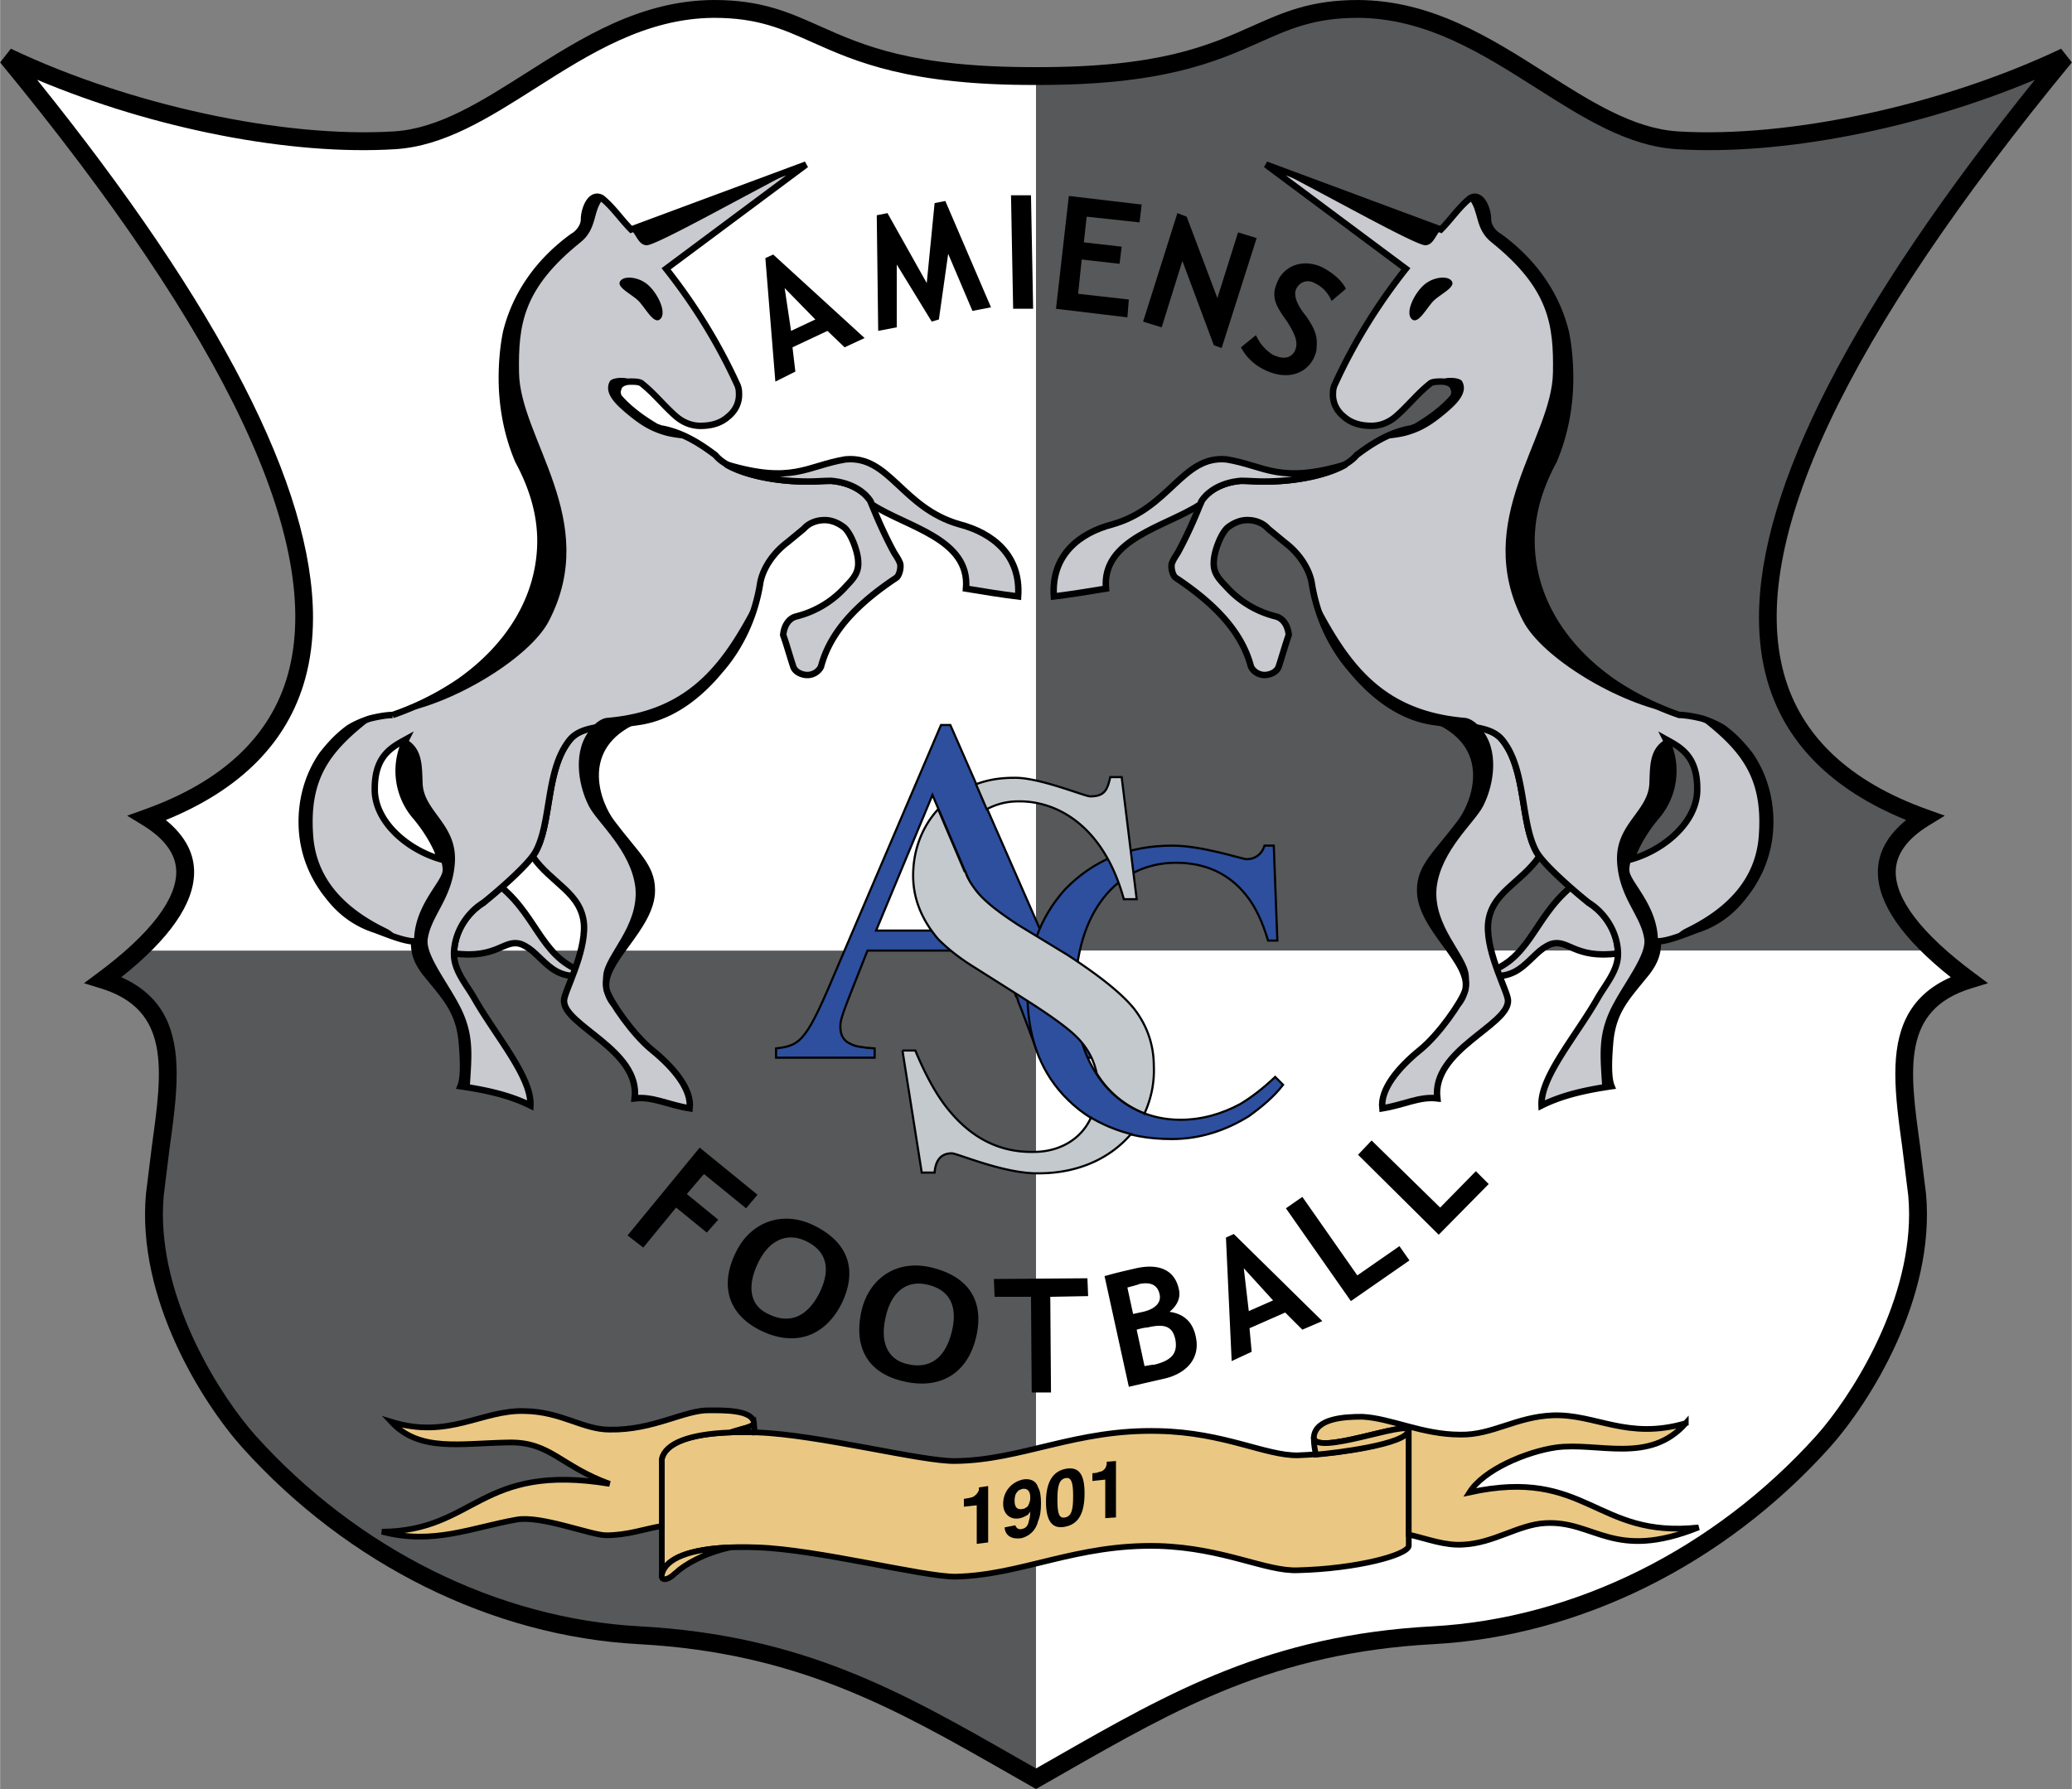
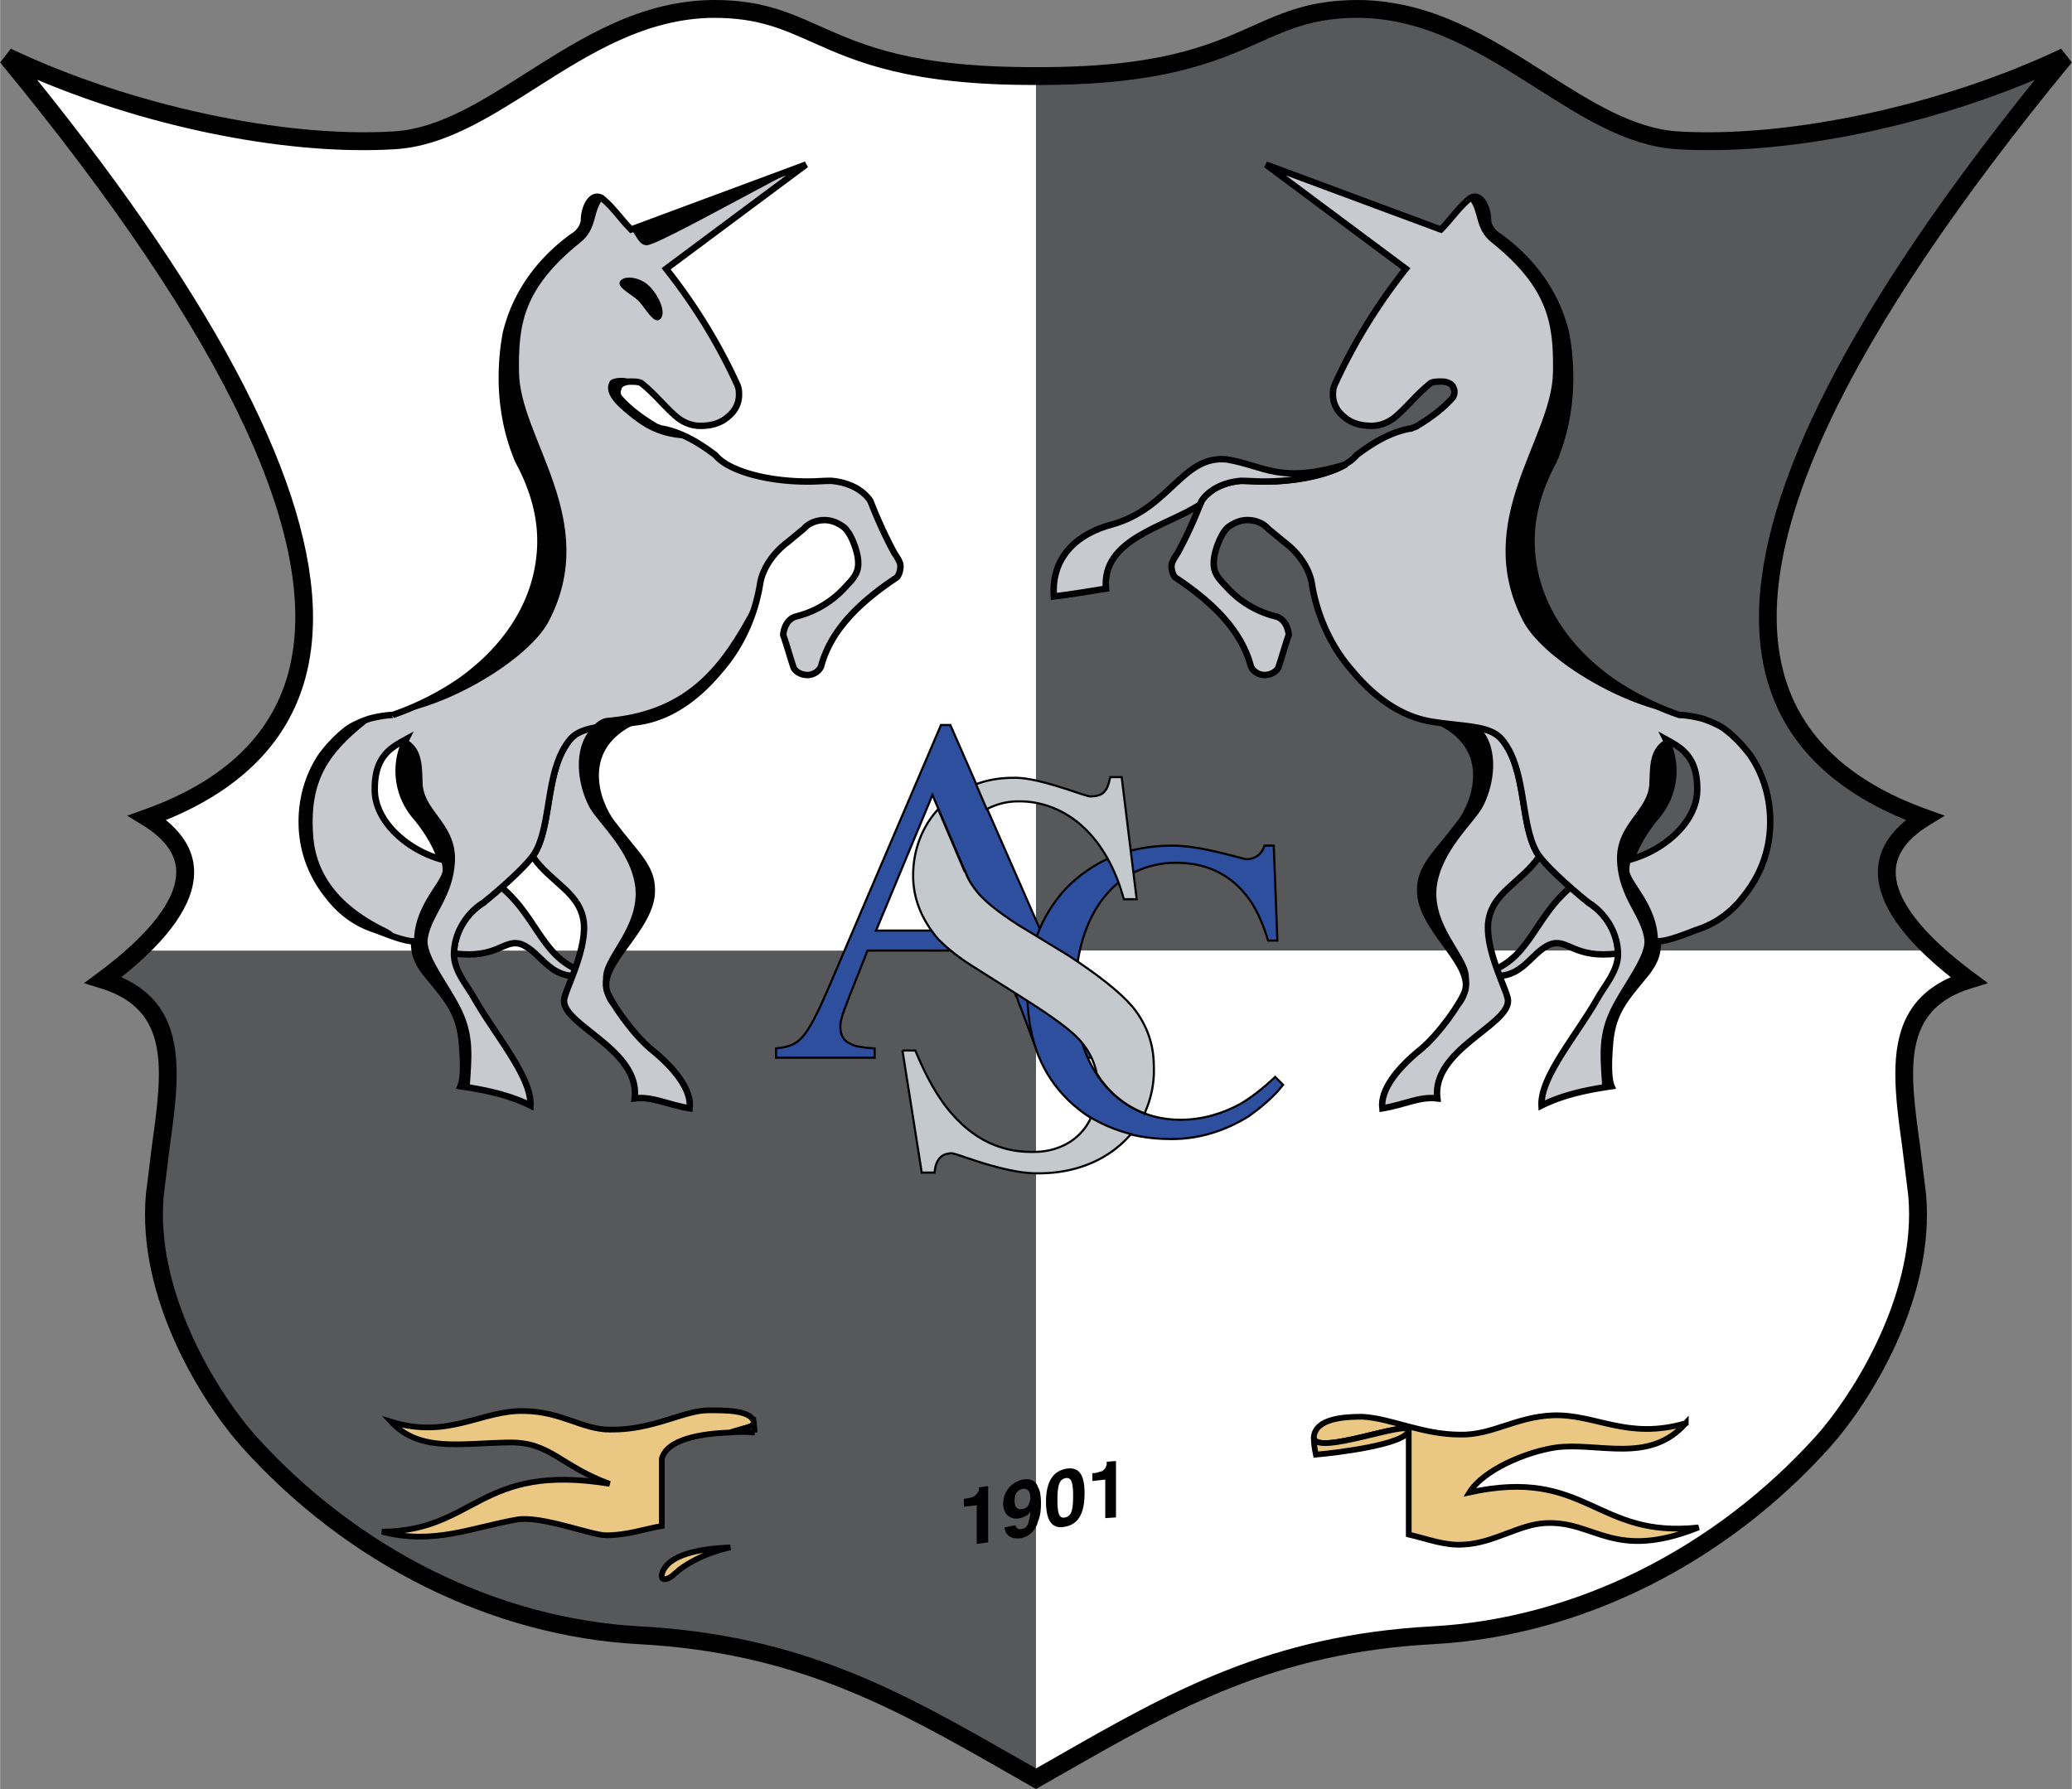
<svg xmlns="http://www.w3.org/2000/svg" width="2500" height="2159" viewBox="0 0 245.569 212.102">
  <rect x="0" y="0" width="245.569" height="212.102" fill="#808080" stroke="none" />
  <path d="M122.784 9.015V112.7h106.309c-5.926-5.671-8.125-11.426-1.016-15.743-27.424-9.818-26.493-37.834 16.675-90.227-14.052 6.687-32.333 10.75-45.961 9.903-12.104-.762-22.345-15.49-37.835-15.574-12.949 0-12.779 8.04-38.172 7.956zM122.784 112.699v98.183c-14.897-8.463-26.662-15.912-47.061-17.012-20.229-1.1-36.226-11.85-46.214-22.938-4.316-4.825-12.273-17.098-11.172-29.286 1.1-11.426 4.909-22.091-6.094-25.477 1.523-1.185 2.962-2.286 4.232-3.471h106.309z" fill="#56585a" />
  <path d="M122.784 112.699v98.183c14.897-8.463 26.662-15.912 47.06-17.012 20.229-1.1 36.227-11.85 46.214-22.938 4.316-4.825 12.272-17.098 11.173-29.286-1.101-11.426-4.909-22.091 6.094-25.477-1.523-1.185-2.962-2.286-4.232-3.471H122.784zM122.784 9.015V112.7H16.475c5.925-5.671 8.125-11.426 1.016-15.743C44.915 87.138 43.983 59.122.817 6.729c14.05 6.687 32.333 10.75 45.959 9.903C58.88 15.871 69.122 1.143 84.611 1.059c12.95 0 12.781 8.04 38.173 7.956z" fill="#fff" />
  <path d="M103.825 110.33h13.542l-6.856-16.082-6.686 16.082zm-.169 15.066H91.975v-1.1c3.047-.338 3.64-1.016 7.279-9.649l12.273-28.693h1.101l14.558 33.179c1.947 4.486 2.54 4.826 5.332 5.164v1.1h-9.31l-2.201-5.84c-.169-.424-.338-.762-.423-1.185l-.169-.254-.255-.762h-.084l-1.862-4.655H102.81c-3.047 7.703-3.216 8.041-3.216 9.057s.423 1.692 1.27 2.031c.423.254 1.354.423 2.793.508v1.099z" fill="#2d4f9e" stroke="#000" stroke-width=".254" />
  <path d="M138.951 100.257c3.554 0 8.293 1.608 8.802 1.608.931 0 1.778-.508 2.116-1.608h1.1l.424 11.257h-1.101c-.678-2.286-1.523-4.062-2.624-5.417-2.032-2.539-4.825-3.809-8.295-3.809-6.941 0-11.935 5.841-11.935 15.659 0 8.972 5.332 14.813 12.442 14.813 2.54 0 4.909-.678 7.111-1.863 1.27-.761 2.623-1.777 4.146-3.215l.932.931c-1.101 1.438-2.539 2.624-4.063 3.724-2.877 1.777-5.924 2.708-9.141 2.708-5.417 0-9.65-1.777-12.866-5.248-2.878-3.131-4.232-7.194-4.232-12.019 0-4.91 1.439-8.973 4.486-12.358 3.303-3.385 7.45-5.163 12.698-5.163z" fill="#2d4f9e" stroke="#000" stroke-width=".254" />
  <path d="M106.956 124.55h1.524c1.269 3.046 2.623 5.501 4.147 7.278 2.708 3.216 6.009 4.825 9.903 4.74 2.962 0 5.586-1.438 6.771-4.063a18.006 18.006 0 0 0 4.741 1.947c-2.455 2.878-6.263 4.655-10.919 4.655-4.062.085-9.648-2.37-10.326-2.37-1.524 0-1.947 1.185-2.032 2.285h-1.523l-2.286-14.472zm23.022 2.708c-.337-1.609-1.099-3.047-2.369-4.317-1.1-1.1-3.217-2.624-6.433-4.655l-5.755-3.64c-1.778-1.101-3.132-2.201-4.232-3.302-1.862-2.201-2.878-4.57-2.963-7.194-.084-3.216 1.016-6.094 2.963-8.209l3.131 7.363h.085c.254.846.762 1.608 1.354 2.371 1.016 1.268 2.708 2.538 4.909 3.978l5.841 3.555c3.639 2.37 6.348 4.486 7.871 6.348 1.524 1.947 2.37 4.232 2.37 6.855.085 2.031-.338 3.894-1.1 5.587a11.51 11.51 0 0 1-5.672-4.74zm-14.304-34.28c1.355-.508 2.793-.761 4.486-.761 2.963-.085 8.38 2.201 9.056 2.201 1.694 0 2.032-.762 2.371-2.286h1.354l1.778 14.474h-1.523c-2.37-8.634-7.872-11.681-12.527-11.596a7.828 7.828 0 0 0-3.724.931l-1.271-2.963z" fill="#c4c9ce" stroke="#000" stroke-width=".254" />
-   <path d="M112.035 23.827l5.416 12.611-2.2.424-2.877-6.772-1.101 7.787-.847.254-4.147-6.772v7.449l-2.2.423-.17-13.711 1.27-.254 4.655 8.294.931-9.479zM122.445 36.607h-2.37l-.253-13.457h2.369zM135.057 26.366l-6.264-.677-.338 3.047 4.485.508-.252 2.031-4.487-.508-.422 4.063 6.009.677-.171 2.116-8.463-1.016 1.524-13.373 8.633 1.016zM144.79 41.263l-.93-.338-3.724-9.988-2.454 7.871-2.203-.677 4.065-12.865 1.099.423 3.64 9.649 2.454-7.787 2.202.677zM102.47 40.078l-2.37 1.101-2.032-1.947-4.147 1.947.339 2.878-2.371 1.185-1.185-14.643.932-.423 10.834 9.902zm-5.84-2.201l-3.64-3.724.761 5.079 2.879-1.355zM147.077 41.178l1.777-1.439c.507 1.101 1.185 1.778 1.947 2.286 1.185.592 2.115.507 2.624-.339.423-.846.338-1.692-.931-3.639-1.355-1.862-1.524-2.54-1.44-3.555.085-.423.255-.931.509-1.438 1.016-1.777 3.216-2.37 5.333-1.27 1.354.763 2.2 1.608 2.625 2.455l-1.694 1.438c-.423-.931-1.015-1.607-1.862-2.031-.93-.592-1.862-.254-2.284.508-.423.677-.085 1.862 1.1 3.301 1.185 1.692 1.354 2.54 1.27 3.639 0 .592-.169 1.016-.422 1.523-1.1 1.947-3.471 2.455-6.01 1.101a6.103 6.103 0 0 1-2.542-2.54zM88.419 143.255l-4.993-4.063-2.031 2.37 3.724 3.046-1.355 1.525-3.639-2.963-3.893 4.741-1.862-1.44 8.548-10.41 6.856 5.586zM128.964 153.665l-4.487.085.085 11.343h-2.286l-.085-11.343h-4.316l-.084-2.115 11.088-.085zM137.85 163.484l-4.062.931-2.878-13.119c1.778-.507 3.048-.762 3.725-.931 2.707-.592 4.569.169 5.078 2.455.253 1.016-.168 1.947-1.101 2.708 1.777.254 2.794 1.27 3.132 3.048.506 2.454-1.101 4.316-3.894 4.908zm-4.233-10.834l.677 3.132c.424-.084.763-.17 1.185-.254 1.439-.339 2.202-1.101 1.947-2.116-.254-1.1-1.1-1.439-2.37-1.185-.421.169-.847.253-1.439.423zm1.101 4.995l.931 4.317c.507-.085.931-.17 1.185-.17 2.032-.508 2.792-1.354 2.454-3.048-.337-1.438-1.185-1.861-3.3-1.354-.254-.001-.677.085-1.27.255zM156.725 156.628l-2.369 1.016-2.032-2.032-4.231 1.862.254 2.793-2.37 1.102-.678-14.644.931-.423 10.495 10.326zm-5.84-2.454l-3.471-3.81.592 5.079 2.879-1.269zM167.051 149.434l-6.94 4.823-7.703-11.002 1.947-1.355 6.518 9.311 4.993-3.47zM176.446 140.377l-5.924 6.01-9.566-9.48 1.61-1.693 8.125 7.956 4.232-4.316zM87.235 148.418c1.693-3.47 5.417-4.994 9.226-3.132 4.147 2.032 5.163 5.333 3.301 9.227-1.947 3.893-5.502 5.248-9.649 3.216-3.894-1.947-4.824-5.417-2.878-9.311zm2.623 1.27c-1.354 2.793-1.015 5.079 1.186 6.095 2.539 1.269 4.655.338 6.094-2.54 1.354-2.793.847-4.91-1.608-6.094-2.285-1.101-4.402-.085-5.672 2.539zM102.132 155.273c.931-3.724 4.147-6.009 8.294-4.994 4.486 1.102 6.264 4.063 5.248 8.296-1.015 4.231-4.231 6.262-8.718 5.163-4.232-1.016-5.84-4.148-4.824-8.465zm2.878.678c-.762 3.047.084 5.163 2.454 5.755 2.709.677 4.571-.676 5.333-3.808.761-3.047-.254-4.994-2.878-5.586-2.455-.593-4.232.846-4.909 3.639z" />
-   <path d="M78.433 172.963v13.712c.507-2.285 4.655-3.471 11.342-3.216 7.194.253 19.552 3.469 23.445 3.469 7.872-.169 14.305-3.893 24.123-3.639 7.788.254 12.697 3.046 16.506 2.878 6.856-.17 12.95-1.777 13.12-2.878v-13.712c-.17 1.101-6.263 2.708-13.12 2.963-3.809.083-8.718-2.709-16.506-2.878-9.818-.253-16.251 3.47-24.123 3.554-3.893.085-16.25-3.131-23.445-3.385-6.687-.253-10.835.848-11.342 3.132z" fill="#eac883" stroke="#000" stroke-width=".677" />
  <path d="M115.759 178.466l-1.523.169v-.931c.423-.085.676-.085.846-.169.254 0 .508-.254.677-.423.084-.085.169-.253.254-.423v-.339l1.101-.169v6.686l-1.354.17v-4.571h-.001zm3.132-.17c0-1.438.931-2.54 2.285-2.878.847-.168 1.608.085 1.862.931.254.423.339 1.101.339 1.862 0 .847-.085 1.524-.339 2.117-.253 1.1-1.015 1.777-1.947 2.031-1.016.17-1.946-.169-2.03-1.271l1.269-.253c.085.253.339.592.847.423.423-.084.678-.423.762-.931.085-.255.169-.677.169-1.101-.084.084-.169.254-.253.339-.255.17-.593.338-.931.424-1.018.254-2.033-.338-2.033-1.693zm2.369.593c.169 0 .338-.169.508-.254.169-.254.338-.592.338-1.1 0-.762-.338-1.101-.931-1.016-.169.085-.423.085-.592.339-.254.253-.339.592-.339 1.1.001.761.339 1.101 1.016.931zm4.063-1.1c0 1.608.169 2.285.931 2.116.762-.168.931-.931.931-2.539 0-1.524-.169-2.285-.931-2.116-.762.168-.931 1.016-.931 2.539zm.931-3.641c1.692-.338 2.286.762 2.286 2.878 0 2.201-.594 3.64-2.286 3.978-1.608.338-2.285-.761-2.285-2.962 0-2.116.677-3.555 2.285-3.894zm4.74 1.27l-1.523.169v-.93c.422 0 .677-.085.847-.17.253 0 .508-.169.677-.423.084-.085.084-.254.169-.424v-.338l1.101-.085v6.687l-1.27.085v-4.571z" />
  <path d="M89.351 168.647c-.254-1.523-3.725-1.438-5.248-1.438-2.962-.085-6.602 2.37-11.85 2.285-3.216 0-5.67-2.116-10.072-2.2-5.078-.17-8.972 3.385-15.828 1.268 3.385 3.641 8.209 2.54 13.965 2.456 4.909-.085 6.094 2.793 11.934 4.909-15.489-2.539-15.828 5.586-27 5.671 6.095 1.607 10.665-.509 15.997-1.439 2.878-.507 8.803 1.862 10.58 1.862 2.54 0 4.571-.761 6.603-1.1v-7.957c.423-1.862 3.301-2.961 8.125-3.131 1.525-.509 2.879-.677 2.794-1.186z" fill="#eac883" stroke="#000" stroke-width=".677" />
  <path d="M89.436 169.832c-1.185-.084-1.862-.084-2.878 0 1.524-.508 2.878-.676 2.793-1.185 0 .424.085.763.085 1.185zM80.04 186.506c1.101-1.016 3.386-2.37 6.518-3.046-4.74.168-7.702 1.269-8.125 3.216-.17.762.676.762 1.607-.17z" fill="#eac883" stroke="#000" stroke-width=".677" />
  <path d="M175.601 115.493c4.824 1.185 5.586-2.54 8.21-3.556 2.03-.676 2.792 1.778 7.957 1.101 0-2.454-1.44-4.74-3.47-6.01-.254-.254-1.102-.931-2.116-1.862-4.573 3.81-4.827 8.888-10.581 10.327z" fill="#c9c9d0" stroke="#000" stroke-width=".762" />
  <path d="M182.456 101.527c-2.202 3.216-5.841 4.316-6.094 8.125-.169 3.47 2.37 7.956 2.37 8.972.085 2.962-9.058 5.84-8.38 11.597-2.115-.256-3.894.761-6.517 1.184-.255-2.201 1.777-4.74 4.486-6.941 2.201-1.777 4.909-5.671 5.332-7.024.931-3.302-5.417-7.448-5.332-11.935 0-2.793 1.946-4.232 4.74-7.956 1.692-2.201 4.146-8.549-2.201-11.85 3.47.423 5.925.423 7.194 2.031 2.877 3.556 2.116 9.819 4.062 13.29.085.168.255.337.34.507z" fill="#c9c9d0" stroke="#000" stroke-width=".762" />
  <path d="M177.716 28.059c4.063 2.961 6.771 6.855 7.872 11.342.337 1.692.507 3.554.507 5.417 0 3.47-.677 6.855-1.947 9.818-1.692 3.131-2.708 6.433-2.625 9.903.17 6.518 3.81 12.189 9.565 16.251a33.376 33.376 0 0 0 7.956 3.978c.678 0 1.693.168 2.709.422 1.27.423 2.285.931 2.792 1.355 1.101.846 2.032 1.862 2.879 2.961 1.692 2.456 2.538 5.503 2.369 8.718-.17 3.132-1.354 5.842-3.131 8.042-1.44 1.862-3.217 3.215-5.586 3.978-1.354.507-3.387 1.355-4.571 1.355 0 1.438-.337 2.37-1.27 3.639-2.455 3.047-4.062 4.571-4.402 8.379-.168 2.031-.252 4.148.17 5.163-2.877.424-5.756 1.016-8.295 2.286-.167-3.385 4.149-8.294 6.688-12.781.93-1.609 2.37-3.217 2.37-5.163 0-2.455-1.44-4.825-3.47-6.095-.678-.507-5.164-4.231-6.181-6.009-1.946-3.47-1.184-9.734-4.062-13.29-1.439-1.777-4.401-1.523-8.549-2.201-3.808-.677-6.94-3.215-9.311-6.093-2.454-2.793-4.147-6.518-4.74-10.412-.337-1.692-1.524-3.47-3.217-4.739l-1.946-1.608c-.592-.677-1.523-1.016-2.455-1.016-.846 0-1.608.339-2.286.846-.846.677-1.692 2.963-1.692 4.147-.085 1.439.846 2.201 1.692 3.132a11.62 11.62 0 0 0 5.671 3.301c.931.253 1.44 1.185 1.524 2.201-.424 1.185-.761 2.454-1.185 3.724-.169.592-.931 1.016-1.693 1.016-.677 0-1.354-.423-1.607-1.016-1.101-4.146-4.316-7.448-8.888-10.495-.422-.253-.677-1.438-.422-1.862.169-.423.422-.762.676-1.185 1.101-2.032 2.031-4.147 2.793-6.095.847-1.27 2.54-2.201 4.656-2.37.93 0 1.777.085 2.707.085 5.164 0 9.565-1.354 11.003-3.132 1.694-1.27 3.724-2.624 6.264-3.132.085 0 .254 0 .339-.085.254-.084.507-.168.592-.253 1.692-1.016 3.132-2.116 4.232-3.385.085-.17.169-.339.169-.593 0-.17 0-.339-.084-.424-.085-.507-.678-.846-1.438-.846-.423 0-.931 0-1.27.168-1.523 1.185-2.623 2.625-4.062 3.895-.762.677-1.777 1.185-2.962 1.185-1.355 0-2.455-.339-3.302-1.101-.931-.761-1.354-1.777-1.27-2.877 0-.339.085-.677.254-1.016 2.285-4.994 5.162-9.564 8.378-13.627L150.039 19.51l20.736 7.703c1.187-1.186 2.116-2.624 3.471-3.724 1.355-.762 2.116 1.354 2.116 2.539 0 .761.593 1.607 1.354 2.031zm19.722 59.586a8.3 8.3 0 0 1-1.101 9.142c-1.438 1.694-2.539 3.64-2.963 5.079 4.064-1.185 7.872-4.571 7.788-8.379 0-3.895-2.032-4.91-3.724-5.842z" fill="#c9c9d0" stroke="#000" stroke-width=".762" />
  <path d="M172.299 119.894c.677-1.016 1.185-1.862 1.354-2.454.931-3.302-5.417-7.448-5.332-11.935 0-2.793 1.946-4.232 4.74-7.956 1.692-2.201 4.146-8.549-2.201-11.85 1.862.254 3.385.339 4.655.677 2.201 2.455 1.607 6.602.254 9.226-1.016 1.947-4.995 5.248-5.502 9.649-.423 4.57 3.556 7.872 3.809 10.326.255 2.285-.678 3.808-1.777 4.317zM177.716 28.059c4.063 2.961 6.771 6.855 7.872 11.342.337 1.692.507 3.554.507 5.417 0 3.47-.677 6.855-1.947 9.818-1.692 3.131-2.708 6.433-2.625 9.903.17 6.518 3.81 12.189 9.565 16.251 2.2 1.523 4.739 2.877 7.448 3.808-6.771-1.1-15.829-6.687-18.028-11.003-6.179-11.935 3.469-21.583 3.554-29.456.085-5.586-.422-9.902-7.278-15.404-2.032-1.609-1.439-3.725-2.709-5.164.085-.084.085-.084.17-.084 1.355-.762 2.116 1.354 2.116 2.539.001.763.594 1.609 1.355 2.033z" />
  <path d="M193.122 103.219c.084 1.354 3.384 4.148 3.384 8.381 0 1.438-.337 2.37-1.27 3.639-2.455 3.047-4.062 4.571-4.402 8.379-.168 2.031-.252 4.148.17 5.163-.338.085-.762.085-1.1.17-.255-4.062-.593-6.517 1.438-10.157 1.438-2.623 3.725-5.586 3.556-7.363-.34-2.793-2.878-4.824-3.216-8.972-.423-4.74 3.724-6.179 3.809-9.649.085-2.032 0-4.062 1.947-5.164a8.3 8.3 0 0 1-1.101 9.142c-1.946 2.369-3.3 5.078-3.215 6.431z" stroke="#000" stroke-width="0" />
-   <path d="M201.331 85.107c.084 0 .254.083.424.083 1.27.423 2.285.931 2.792 1.355 1.101.846 2.032 1.862 2.879 2.961 1.692 2.456 2.538 5.503 2.369 8.718-.17 3.132-1.354 5.842-3.131 8.042-1.44 1.862-3.217 3.215-5.586 3.978-.762.339-1.777.677-2.625 1.016.255-.423.677-.847 1.354-1.186 5.248-2.539 8.211-6.094 8.633-10.749.593-7.108-2.031-10.325-7.109-14.218zM150.461 19.68l20.314 7.533c-.676.762-.931 1.862-1.862 1.862-1.184 0-12.273-6.264-18.452-9.395zM175.431 86.292c-1.523-.338-3.469-.423-5.925-.762-3.808-.677-6.94-3.215-9.311-6.093-2.115-2.371-3.639-5.417-4.4-8.633 3.892 7.532 7.786 13.458 17.858 14.305.678.082 1.438.674 1.778 1.183zM171.876 33.138c-.592-.424-2.032-.255-3.046.592-1.186 1.015-2.202 3.132-1.61 3.978.677.932 1.61-.762 2.455-1.777.762-1.016 3.301-1.948 2.201-2.793zM163.835 52.012a12.08 12.08 0 0 1 3.215-1.185c.085 0 .254 0 .339-.085.254-.084.507-.168.592-.253 1.692-1.016 3.132-2.116 4.232-3.385.085-.17.169-.339.169-.593 0-.17 0-.339-.084-.424-.085-.507-.678-.846-1.438-.846-.169-.593 2.201-.593 2.454 0 .761 1.438-.931 2.878-2.03 3.809-1.525 1.269-2.794 2.116-4.742 2.623a12.37 12.37 0 0 1-2.707.339z" />
  <path d="M142.25 59.799c-4.146 2.708-11.68 4.062-11.172 9.987-2.031.339-4.146.678-6.178.931-.338-4.909 3.046-7.533 6.94-8.549 6.856-1.946 8.295-8.209 13.542-7.702 4.572.762 6.264 2.963 14.137.593-2.032 1.185-5.671 2.032-9.735 2.032-.93 0-1.777-.085-2.707-.085-2.117.169-3.809 1.1-4.656 2.37-.086.084-.086.254-.171.423zM69.968 115.493c-4.825 1.185-5.586-2.54-8.21-3.556-2.031-.676-2.793 1.778-7.956 1.101 0-2.454 1.439-4.74 3.47-6.01.254-.254 1.101-.931 2.116-1.862 4.57 3.81 4.825 8.888 10.58 10.327z" fill="#c9c9d0" stroke="#000" stroke-width=".762" />
  <path d="M63.112 101.527c2.201 3.216 5.841 4.316 6.095 8.125.169 3.47-2.37 7.956-2.37 8.972-.084 2.962 9.056 5.84 8.379 11.597 2.116-.256 3.894.761 6.518 1.184.253-2.201-1.778-4.74-4.487-6.941-2.201-1.777-4.909-5.671-5.332-7.024-.931-3.302 5.417-7.448 5.332-11.935 0-2.793-1.946-4.232-4.739-7.956-1.693-2.201-4.148-8.549 2.201-11.85-3.471.423-5.925.423-7.195 2.031-2.878 3.556-2.116 9.819-4.063 13.29-.084.168-.254.337-.339.507z" fill="#c9c9d0" stroke="#000" stroke-width=".762" />
  <path d="M67.853 28.059c.762-.424 1.354-1.27 1.354-2.032 0-1.185.762-3.301 2.116-2.539 1.354 1.1 2.286 2.539 3.471 3.724L95.53 19.51 78.94 31.868c3.216 4.063 6.094 8.633 8.38 13.627.168.339.253.677.253 1.016.084 1.1-.338 2.116-1.27 2.877-.846.762-1.947 1.101-3.301 1.101-1.185 0-2.201-.507-2.963-1.185-1.438-1.27-2.539-2.709-4.062-3.895-.338-.168-.847-.168-1.269-.168-.762 0-1.355.338-1.439.846-.085.085-.085.254-.085.424 0 .254.085.423.169.593 1.1 1.269 2.539 2.369 4.232 3.385.085.085.339.169.593.253.085.085.254.085.338.085 2.54.508 4.571 1.862 6.264 3.132 1.439 1.777 5.84 3.132 11.003 3.132.931 0 1.777-.085 2.708-.085 2.116.169 3.809 1.1 4.655 2.37.762 1.947 1.693 4.063 2.793 6.095.254.423.508.761.678 1.185.253.424 0 1.609-.424 1.862-4.57 3.047-7.787 6.349-8.887 10.495-.254.592-.931 1.016-1.608 1.016-.762 0-1.523-.423-1.693-1.016-.423-1.27-.762-2.539-1.185-3.724.085-1.016.592-1.947 1.523-2.201a11.608 11.608 0 0 0 5.671-3.301c.847-.931 1.778-1.693 1.693-3.132 0-1.185-.846-3.47-1.693-4.147-.677-.507-1.439-.846-2.285-.846-.931 0-1.862.339-2.455 1.016l-1.947 1.608c-1.692 1.269-2.878 3.046-3.216 4.739-.593 3.894-2.286 7.619-4.74 10.412-2.37 2.878-5.502 5.416-9.311 6.093-4.147.677-7.11.424-8.549 2.201-2.878 3.556-2.116 9.819-4.063 13.29-1.015 1.777-5.501 5.501-6.179 6.009-2.031 1.27-3.47 3.64-3.47 6.095 0 1.946 1.439 3.554 2.37 5.163 2.539 4.486 6.856 9.396 6.687 12.781-2.54-1.27-5.417-1.862-8.295-2.286.423-1.015.339-3.132.169-5.163-.338-3.809-1.946-5.332-4.401-8.379-.931-1.269-1.27-2.201-1.27-3.639-1.185 0-3.216-.848-4.57-1.355-2.37-.762-4.147-2.116-5.586-3.978-1.778-2.201-2.963-4.91-3.132-8.042-.169-3.215.678-6.262 2.37-8.718.846-1.1 1.777-2.116 2.877-2.961.508-.424 1.523-.932 2.793-1.355 1.016-.254 2.031-.422 2.709-.422a33.376 33.376 0 0 0 7.956-3.978c5.755-4.062 9.395-9.734 9.564-16.251.085-3.47-.932-6.772-2.624-9.903-1.27-2.963-1.947-6.349-1.947-9.818 0-1.862.169-3.725.508-5.417 1.104-4.489 3.813-8.383 7.876-11.345zM44.406 93.486c-.084 3.808 3.724 7.195 7.787 8.379-.423-1.439-1.523-3.385-2.962-5.079a8.298 8.298 0 0 1-1.101-9.142c-1.692.933-3.724 1.948-3.724 5.842z" fill="#c9c9d0" stroke="#000" stroke-width=".762" />
  <path d="M73.269 119.894c-.677-1.016-1.185-1.862-1.354-2.454-.931-3.302 5.417-7.448 5.332-11.935 0-2.793-1.946-4.232-4.739-7.956-1.693-2.201-4.148-8.549 2.201-11.85-1.862.254-3.386.339-4.655.677-2.201 2.455-1.608 6.602-.254 9.226 1.016 1.947 4.994 5.248 5.502 9.649.423 4.57-3.555 7.872-3.81 10.326-.254 2.285.677 3.808 1.777 4.317zM67.853 28.059c-4.063 2.961-6.772 6.855-7.872 11.342-.339 1.692-.508 3.554-.508 5.417 0 3.47.677 6.855 1.947 9.818 1.692 3.131 2.709 6.433 2.624 9.903-.17 6.518-3.809 12.189-9.564 16.251-2.201 1.523-4.74 2.877-7.448 3.808 6.771-1.1 15.828-6.687 18.028-11.003 6.179-11.935-3.47-21.583-3.555-29.456-.085-5.586.423-9.902 7.279-15.404 2.031-1.609 1.438-3.725 2.708-5.164-.084-.084-.084-.084-.169-.084-1.354-.762-2.116 1.354-2.116 2.539 0 .763-.593 1.609-1.354 2.033z" />
  <path d="M52.448 103.219c-.085 1.354-3.386 4.148-3.386 8.381 0 1.438.339 2.37 1.27 3.639 2.456 3.047 4.063 4.571 4.401 8.379.17 2.031.254 4.148-.169 5.163.339.085.762.085 1.101.17.253-4.062.592-6.517-1.439-10.157-1.438-2.623-3.725-5.586-3.555-7.363.339-2.793 2.878-4.824 3.216-8.972.424-4.74-3.724-6.179-3.808-9.649-.084-2.032 0-4.062-1.947-5.164a8.299 8.299 0 0 0 1.101 9.142c1.945 2.369 3.299 5.078 3.215 6.431z" stroke="#000" stroke-width="0" />
  <path d="M44.237 85.107c-.085 0-.254.083-.423.083-1.27.423-2.285.931-2.793 1.355-1.101.846-2.032 1.862-2.877 2.961-1.692 2.456-2.54 5.503-2.37 8.718.169 3.132 1.354 5.842 3.132 8.042 1.439 1.862 3.216 3.215 5.586 3.978.762.339 1.777.677 2.624 1.016-.254-.423-.677-.847-1.354-1.186-5.249-2.539-8.211-6.094-8.634-10.749-.593-7.108 2.031-10.325 7.109-14.218zM95.107 19.68l-20.314 7.533c.677.762.931 1.862 1.862 1.862 1.184 0 12.273-6.264 18.452-9.395zM70.137 86.292c1.523-.338 3.471-.423 5.925-.762 3.808-.677 6.94-3.215 9.311-6.093 2.115-2.371 3.64-5.417 4.401-8.633-3.894 7.532-7.787 13.458-17.859 14.305-.677.082-1.438.674-1.778 1.183zM73.692 33.138c.593-.424 2.032-.255 3.048.592 1.185 1.015 2.2 3.132 1.608 3.978-.677.932-1.608-.762-2.455-1.777-.762-1.016-3.301-1.948-2.201-2.793zM81.734 52.012a12.108 12.108 0 0 0-3.217-1.185c-.084 0-.253 0-.338-.085-.254-.084-.508-.168-.593-.253-1.693-1.016-3.132-2.116-4.232-3.385-.084-.17-.169-.339-.169-.593 0-.17 0-.339.085-.424.084-.507.678-.846 1.439-.846.169-.593-2.201-.593-2.456 0-.762 1.438.931 2.878 2.032 3.809 1.524 1.269 2.793 2.116 4.74 2.623.677.17 1.777.339 2.709.339z" />
-   <path d="M103.316 59.799c4.147 2.708 11.681 4.062 11.173 9.987 2.032.339 4.147.678 6.179.931.338-4.909-3.047-7.533-6.94-8.549-6.856-1.946-8.295-8.209-13.542-7.702-4.571.762-6.264 2.963-14.135.593 2.031 1.185 5.67 2.032 9.733 2.032.931 0 1.777-.085 2.708-.085 2.116.169 3.809 1.1 4.655 2.37.084.084.084.254.169.423z" fill="#c9c9d0" stroke="#000" stroke-width=".762" />
  <path d="M199.807 168.731c-6.941 2.031-10.665-1.101-15.744-.931-4.401.168-7.193 2.37-11.002 2.286-4.486 0-8.21-1.947-11.596-2.117-2.116 0-5.587.17-5.755 2.455.085 2.286 11.257-2.116 11.257-.846v12.357c2.2.509 4.317 1.355 6.516 1.187 3.555-.17 6.519-2.371 9.65-2.54 5.924-.339 8.041 4.57 18.197.507-12.273 1.355-13.203-7.194-27.17-4.146 1.693-2.709 6.771-4.825 10.243-5.333 4.994-.677 11.088 2.031 15.404-2.879z" fill="#eac883" stroke="#000" stroke-width=".677" />
  <path d="M155.71 170.424c.085 2.286 11.257-2.116 11.257-.846-.255 1.693-8.888 2.708-11.005 2.878-.084-.424-.252-1.101-.252-2.032z" fill="#eac883" stroke="#000" stroke-width=".677" />
  <path d="M62.326 8.667c-5.324 3.383-10.353 6.577-15.616 6.909-13.143.816-31.403-3.123-45.438-9.802L0 7.403c26.901 32.65 38.381 57.043 34.12 72.504-2.023 7.341-7.738 12.743-16.986 16.054l-2.078.744 1.881 1.153c2.522 1.549 3.846 3.337 3.934 5.316.147 3.337-3.054 7.537-9.259 12.146l-1.677 1.246 1.997.615c8.281 2.548 7.303 9.639 6.064 18.615l-.712 5.749c-1.121 12.413 6.662 24.756 11.437 30.093 12.483 13.858 29.593 22.345 46.945 23.289 18.838 1.017 30.386 7.616 43.757 15.257l3.363 1.918 3.357-1.917c13.373-7.643 24.919-14.241 43.758-15.257 17.353-.945 34.463-9.432 46.942-23.287 4.778-5.34 12.561-17.683 11.441-30.09l-.713-5.755c-1.239-8.976-2.217-16.067 6.063-18.615l1.997-.615-1.676-1.246c-6.205-4.609-9.407-8.809-9.26-12.146.089-1.979 1.412-3.768 3.934-5.316l1.881-1.153-2.077-.744c-9.249-3.311-14.963-8.712-16.986-16.054-4.261-15.461 7.219-39.854 34.121-72.504l-1.271-1.628c-14.035 6.68-32.297 10.619-45.44 9.802-5.263-.332-10.291-3.526-15.615-6.909-6.67-4.237-13.569-8.619-22.278-8.667-5.615 0-8.835 1.437-12.564 3.1-5.157 2.299-11.002 4.905-25.612 4.857-14.617.047-20.461-2.559-25.618-4.858C93.44 1.437 90.22 0 84.611 0c-8.716.048-15.614 4.431-22.285 8.667zm86.934-3.635c3.653-1.629 6.539-2.916 11.696-2.916 8.096.045 14.734 4.261 21.151 8.338 5.56 3.533 10.812 6.869 16.618 7.235 12.455.773 28.669-2.432 42.46-8.233-21.721 26.987-32.703 48.387-32.703 63.773 0 2.583.308 4.997.925 7.241 2.078 7.537 7.662 13.149 16.523 16.755-2.093 1.699-3.25 3.653-3.347 5.857-.005.104-.007.21-.007.317 0 3.733 2.926 7.922 8.636 12.46-5.166 2.287-6.568 6.465-6.568 11.46 0 2.743.412 5.727.831 8.767l.702 5.663c.066.736.098 1.473.098 2.209 0 10.978-7.037 21.834-11.007 26.27-12.104 13.439-28.684 21.673-45.481 22.587-19.338 1.043-31.088 7.758-44.693 15.534l-2.31 1.317-2.311-1.318c-13.605-7.774-25.354-14.489-44.692-15.533-16.798-.914-33.376-9.147-45.485-22.59-3.966-4.433-11.003-15.288-11.003-26.271 0-.737.031-1.475.098-2.211l.701-5.657c.419-3.04.832-6.023.832-8.767 0-4.995-1.402-9.173-6.568-11.46 5.71-4.538 8.637-8.727 8.637-12.46 0-.106-.002-.212-.007-.317-.098-2.204-1.256-4.158-3.348-5.857 8.861-3.606 14.445-9.218 16.522-16.755.618-2.244.926-4.658.926-7.241 0-15.386-10.982-36.786-32.704-63.773 13.792 5.802 30.006 9.007 42.459 8.233 5.807-.366 11.059-3.702 16.619-7.235 6.418-4.078 13.055-8.293 21.156-8.338 5.153 0 8.038 1.287 11.691 2.916 5.086 2.269 11.417 5.09 26.479 5.041 15.059.049 21.388-2.773 26.474-5.041z" />
</svg>